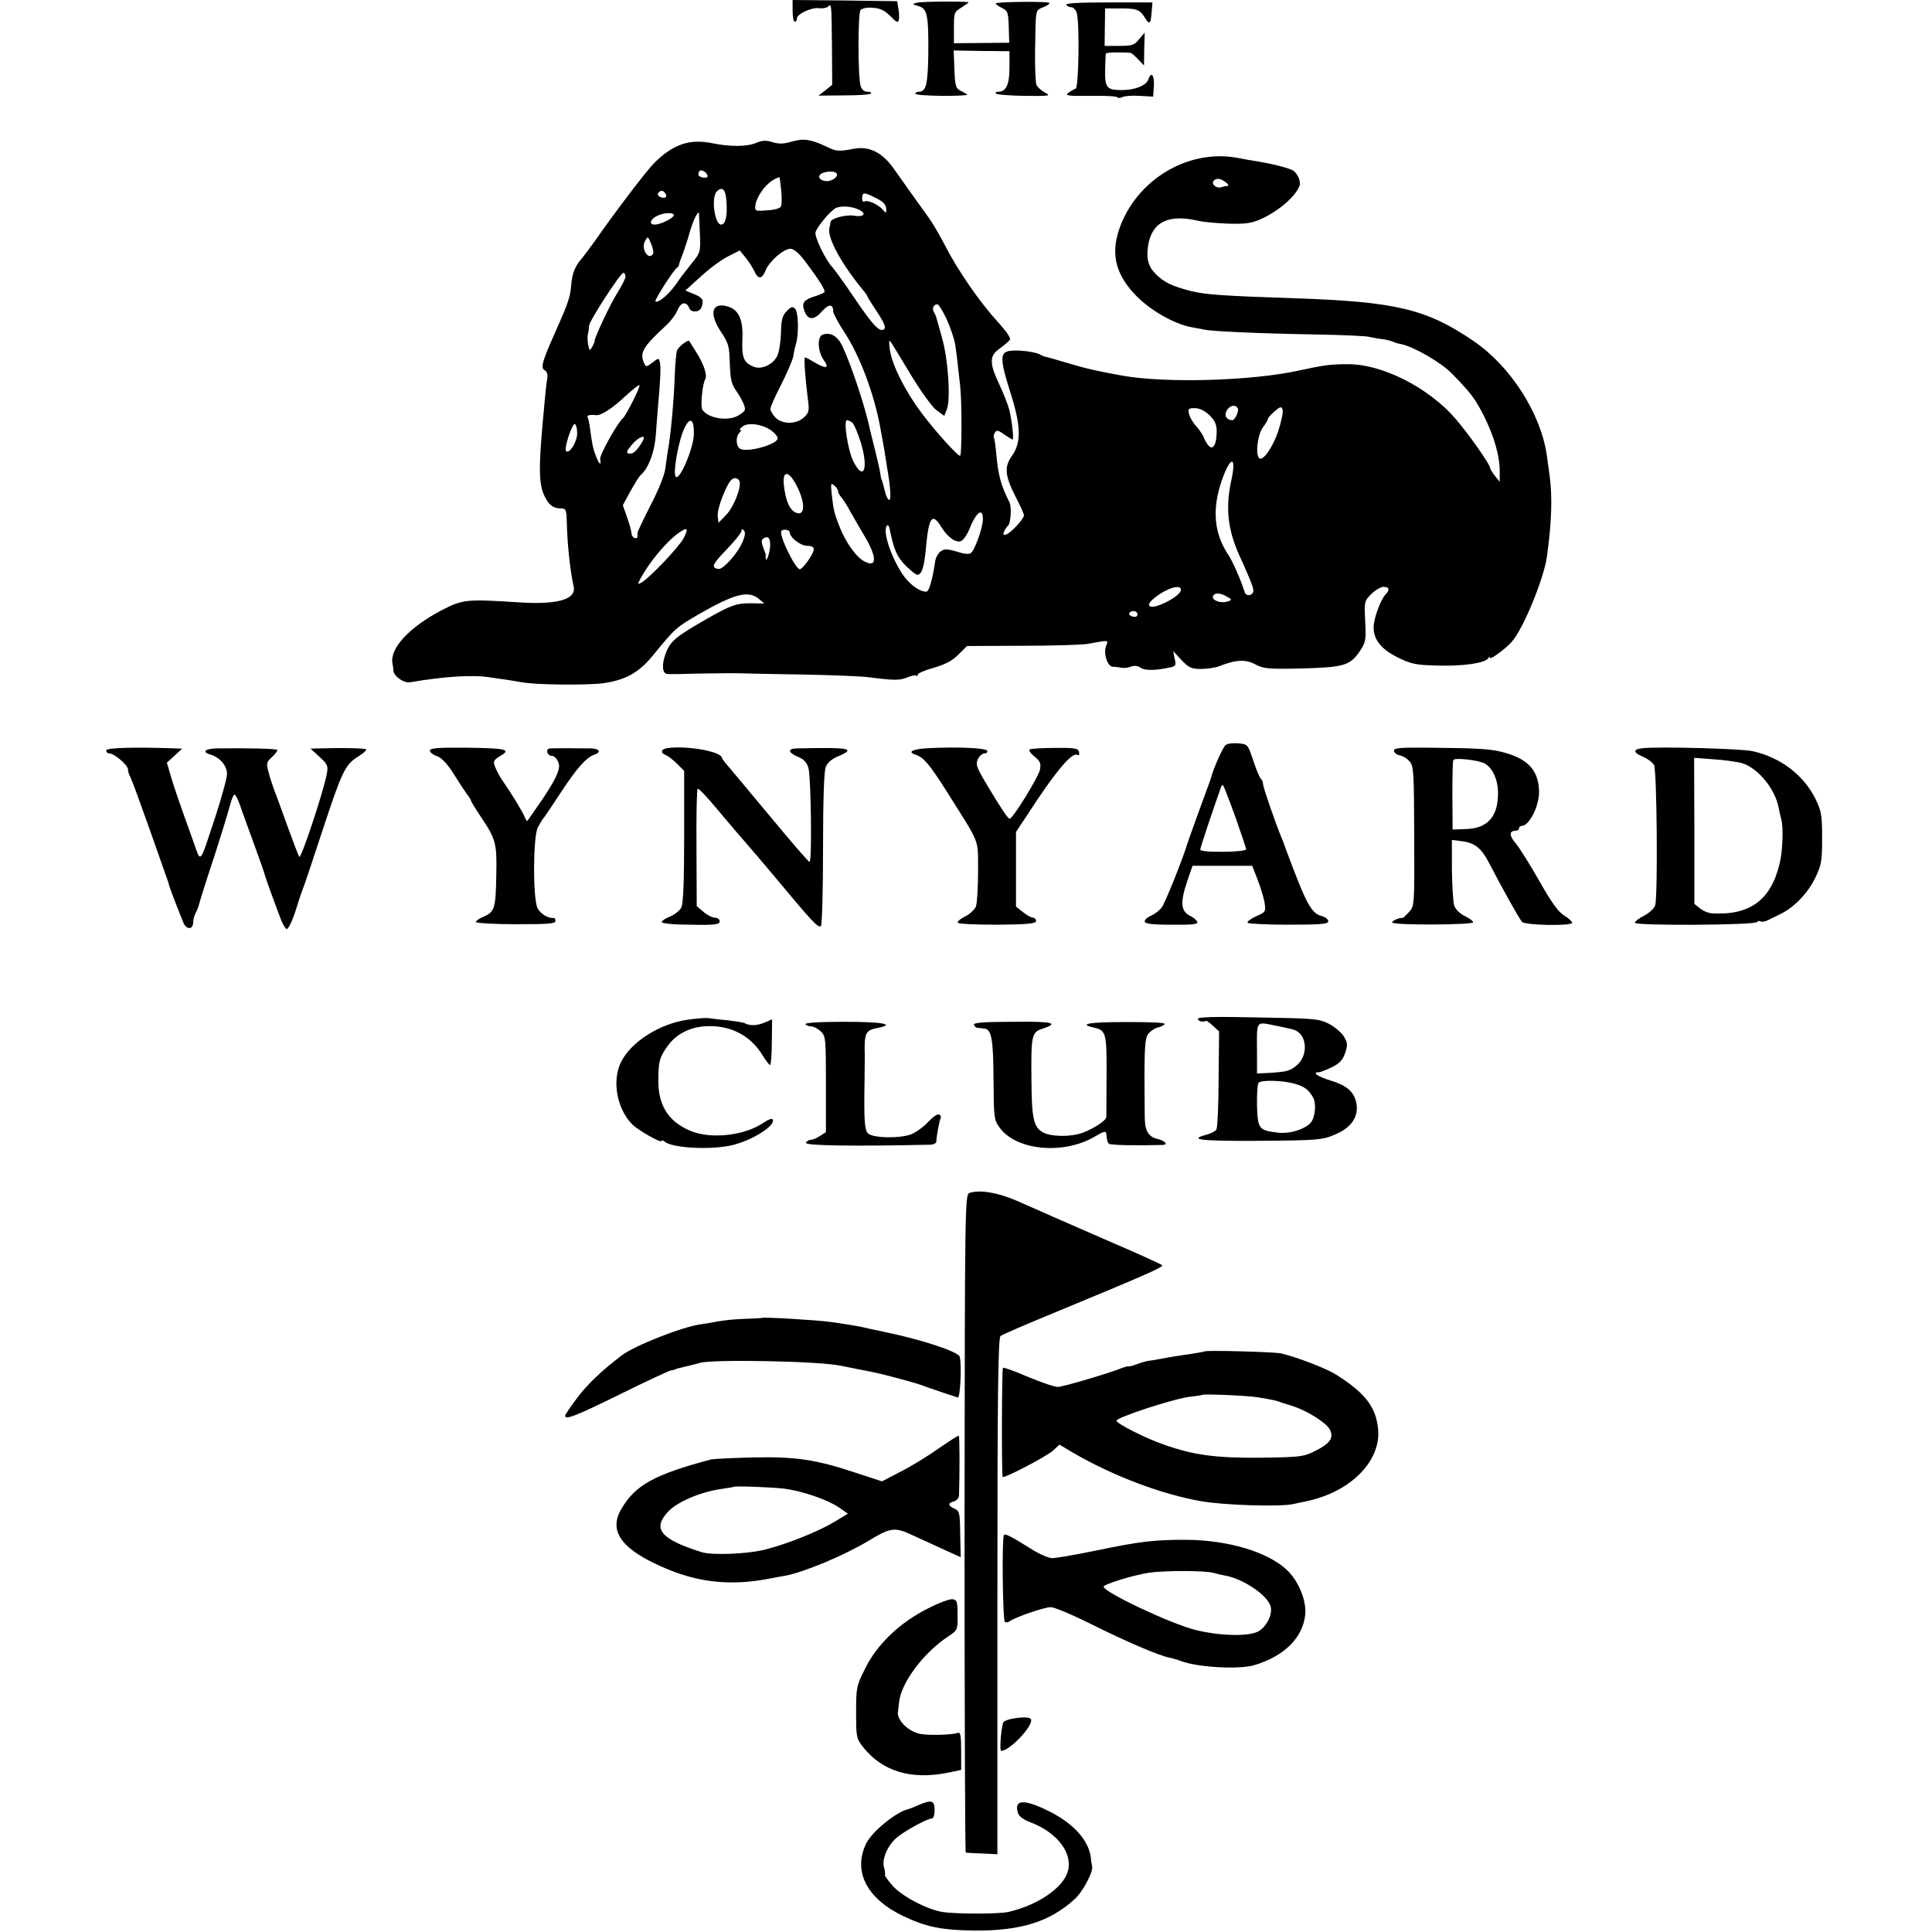
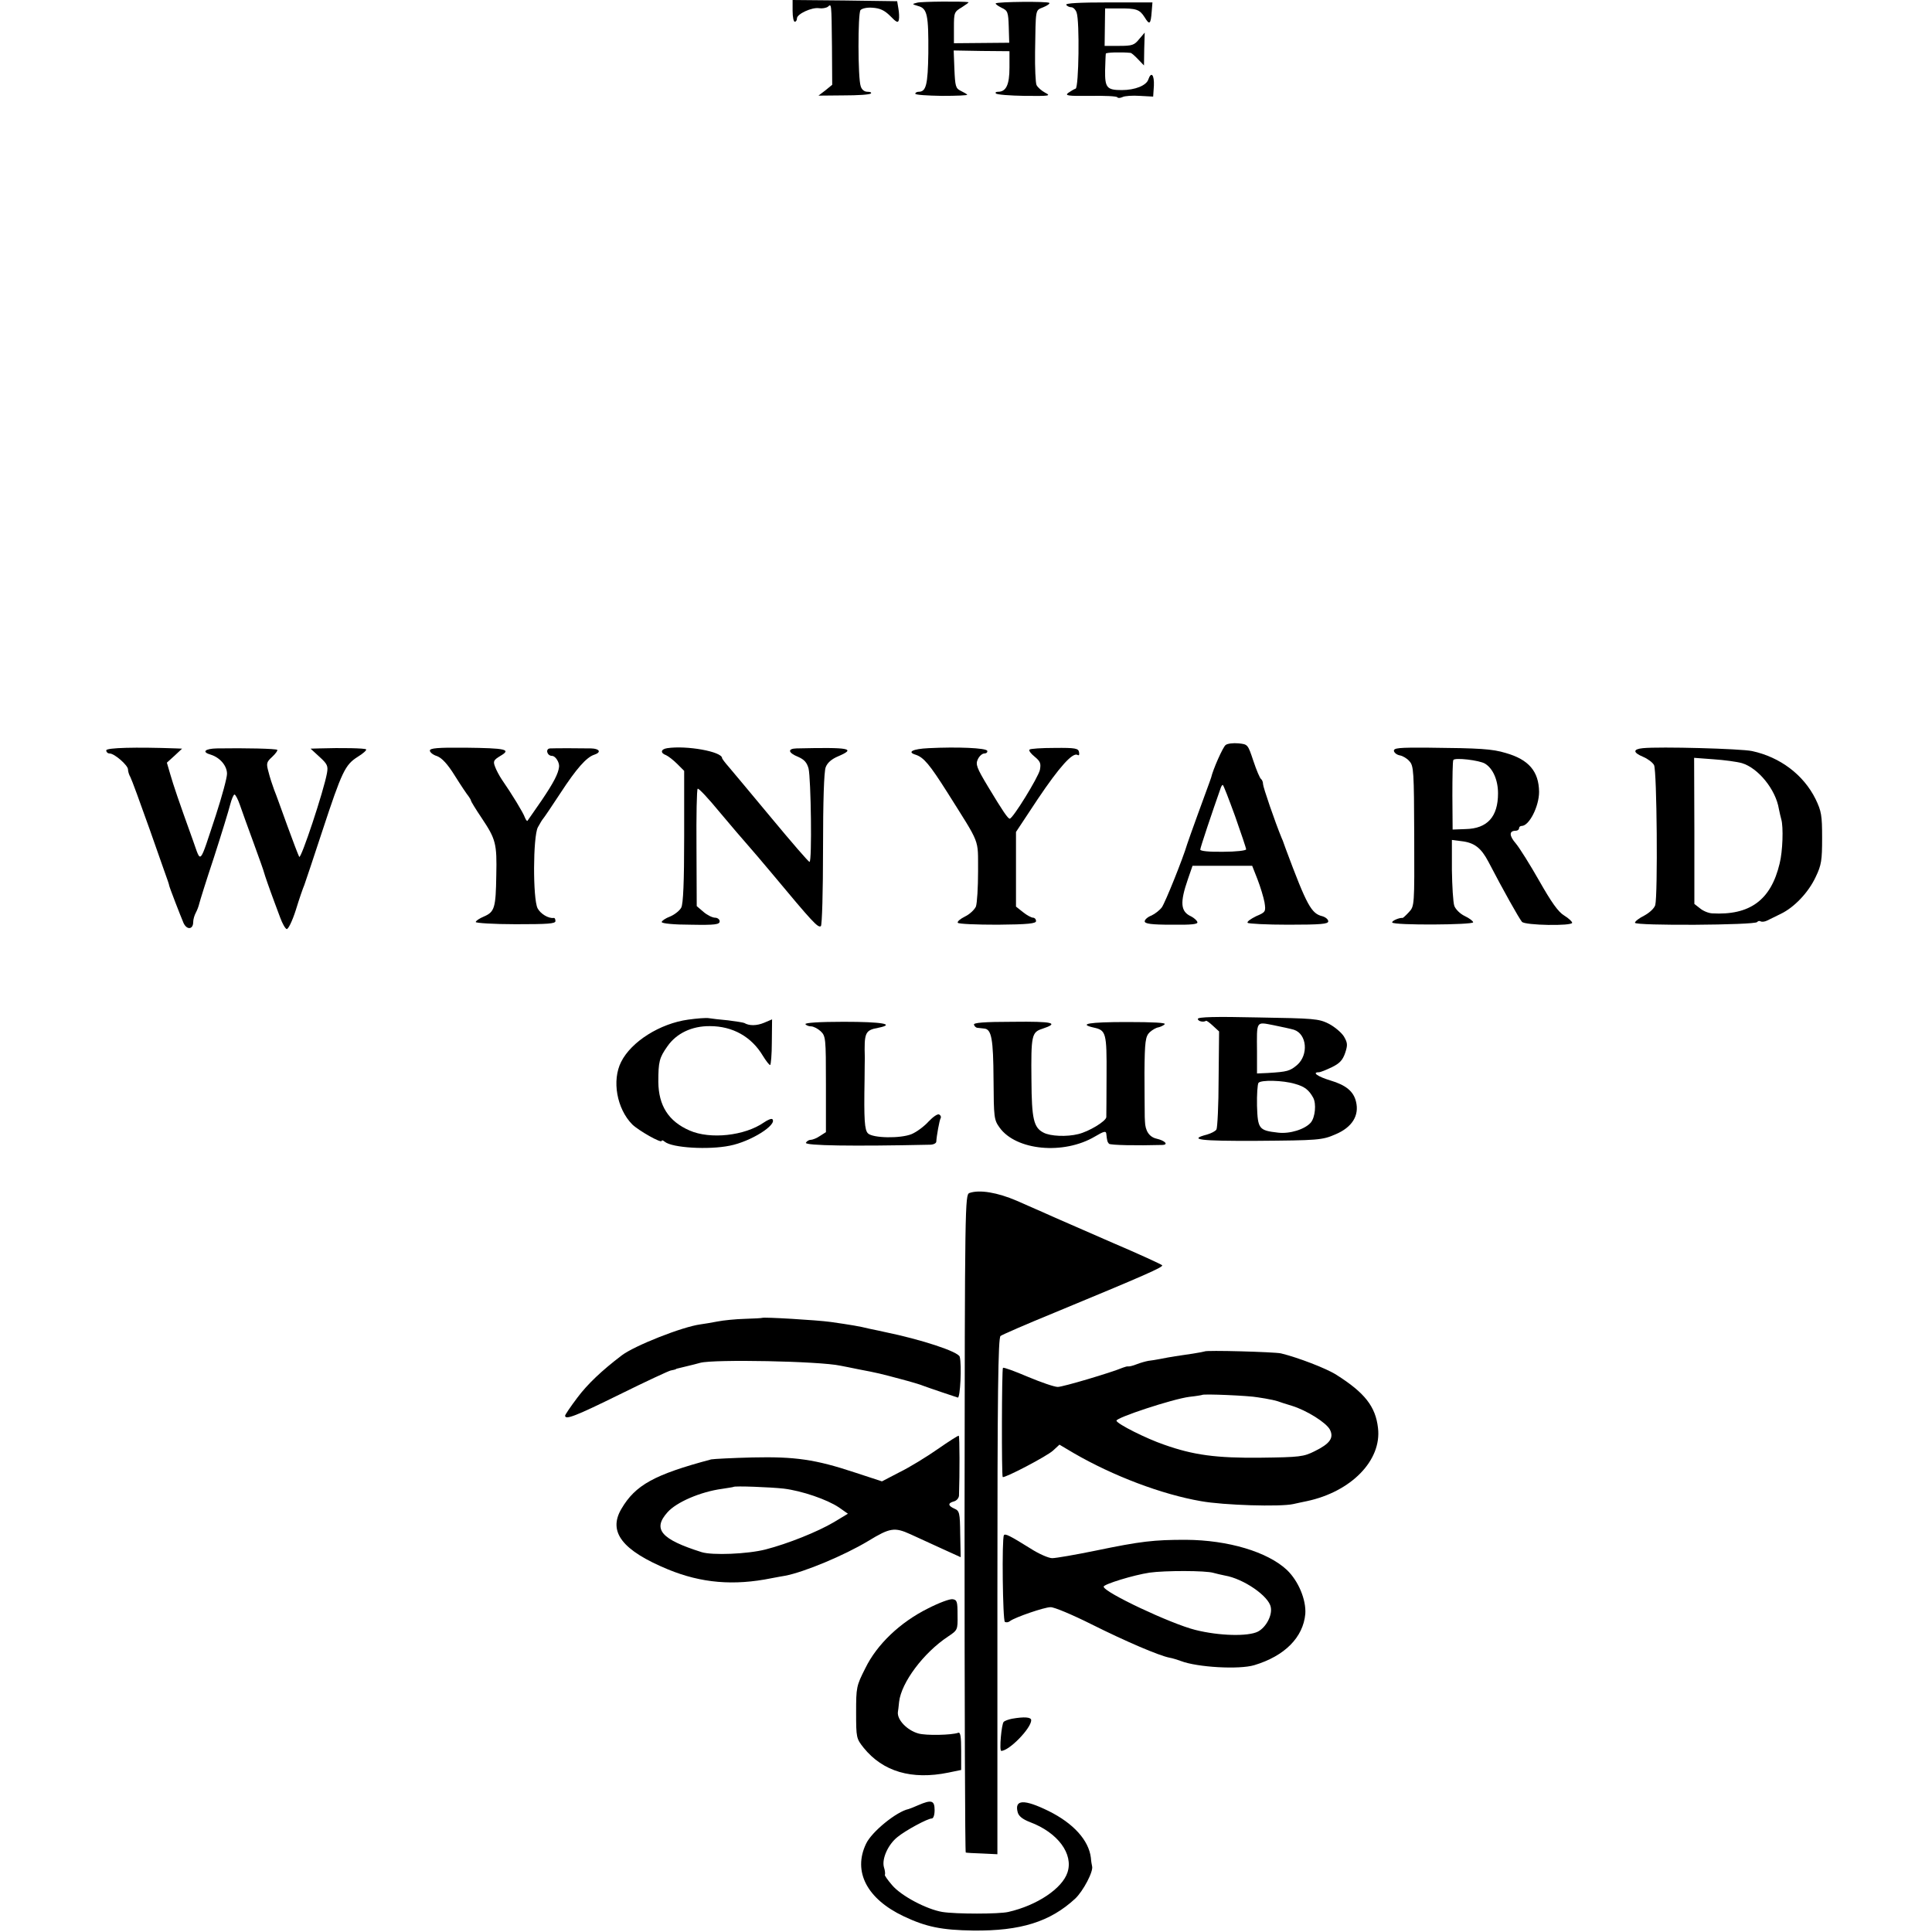
<svg xmlns="http://www.w3.org/2000/svg" version="1.0" width="800pt" height="800pt" viewBox="0 0 800 800" preserveAspectRatio="xMidYMid meet">
  <g transform="translate(0,800) scale(0.1,-0.1)" fill="#000000" stroke="none">
    <path d="M3282 7955 c0 -25 4 -45 9 -45 5 0 9 6 9 14 0 18 62 47 92 42 12 -2 29 1 36 6 15 13 15 21 17 -165 l1 -158 -28 -23 -29 -22 105 1 c57 0 108 3 112 8 4 4 -2 7 -14 7 -13 0 -24 9 -28 23 -12 33 -12 300 -1 315 6 7 27 12 50 10 30 -2 49 -10 73 -34 26 -27 33 -30 36 -16 2 9 1 31 -2 47 l-5 30 -217 3 -216 2 0 -45z" />
    <path d="M3798 7989 c-23 -6 -22 -6 4 -14 38 -10 43 -38 42 -195 -2 -131 -9 -160 -40 -160 -8 0 -14 -4 -14 -8 0 -5 50 -8 110 -9 61 0 108 2 105 5 -2 3 -15 10 -27 16 -21 10 -23 20 -26 89 l-3 78 115 -2 116 -1 0 -68 c0 -71 -14 -100 -47 -100 -9 0 -13 -3 -9 -7 4 -5 58 -9 119 -10 103 -1 110 0 85 13 -15 8 -31 22 -36 32 -4 9 -7 71 -6 137 3 183 0 171 34 185 17 7 28 15 25 18 -7 7 -215 5 -222 -2 -2 -2 8 -10 24 -18 26 -12 28 -18 30 -79 l2 -66 -114 -1 -115 -1 0 65 c0 62 1 65 33 84 17 11 30 20 27 21 -20 4 -193 3 -212 -2z" />
    <path d="M4415 7980 c3 -5 13 -10 21 -10 8 0 18 -10 22 -22 13 -35 9 -311 -4 -315 -6 -2 -20 -10 -30 -17 -16 -12 -4 -14 90 -13 59 1 110 -1 113 -6 2 -4 12 -3 21 1 9 5 42 7 72 5 l55 -3 3 45 c2 45 -11 61 -23 26 -8 -25 -55 -44 -110 -44 -62 0 -70 10 -69 82 1 34 2 64 3 69 1 5 63 7 103 3 4 -1 18 -13 31 -27 l24 -25 1 68 2 68 -23 -27 c-20 -25 -29 -28 -83 -28 l-60 0 1 78 1 77 54 0 c76 1 89 -4 110 -37 20 -33 25 -29 29 25 l3 37 -182 0 c-118 0 -179 -3 -175 -10z" />
-     <path d="M3280 7414 c-34 -10 -54 -11 -80 -3 -28 9 -44 8 -70 -3 -38 -16 -107 -16 -181 -1 -93 19 -162 -4 -240 -82 -29 -28 -157 -196 -243 -319 -22 -31 -47 -64 -55 -74 -31 -35 -42 -64 -46 -115 -4 -48 -13 -74 -66 -193 -53 -118 -61 -147 -45 -156 11 -6 15 -18 12 -36 -3 -15 -7 -54 -10 -87 -30 -312 -28 -364 14 -425 12 -16 28 -24 46 -25 28 0 29 -2 31 -55 2 -97 14 -203 28 -267 13 -55 -64 -78 -230 -67 -217 14 -230 12 -320 -35 -131 -69 -211 -156 -200 -217 2 -10 4 -24 4 -31 2 -24 44 -53 70 -48 140 24 260 32 331 20 25 -4 56 -8 70 -10 14 -2 41 -7 60 -10 56 -11 271 -13 338 -4 92 13 146 43 204 113 95 116 96 117 194 174 145 83 202 98 245 63 l24 -20 -58 1 c-62 0 -86 -9 -224 -90 -91 -54 -110 -72 -128 -122 -16 -45 -12 -79 8 -81 7 -1 68 0 137 2 69 1 143 2 165 1 22 -1 137 -3 255 -5 118 -2 242 -7 275 -11 109 -14 130 -14 162 -1 17 7 34 11 37 7 3 -3 6 -1 6 4 0 6 30 19 67 29 47 14 77 29 102 55 l35 35 231 1 c126 0 248 4 270 8 89 16 85 17 75 -9 -12 -31 6 -85 28 -86 10 0 25 -2 36 -4 10 -2 28 0 40 5 14 5 28 3 39 -5 17 -12 62 -12 120 1 26 5 28 9 21 37 l-6 31 34 -37 c31 -32 41 -37 81 -37 25 0 58 5 74 11 72 28 111 30 153 7 32 -17 53 -19 190 -16 176 5 200 12 241 72 24 36 26 45 22 123 -4 81 -4 84 25 113 17 17 40 30 51 30 24 0 27 -13 8 -32 -19 -19 -48 -96 -49 -132 -2 -53 30 -94 101 -129 56 -27 74 -31 165 -33 104 -3 195 10 208 30 4 6 8 7 8 2 0 -10 68 40 92 69 47 55 130 258 143 347 20 141 24 254 11 343 -3 22 -8 58 -11 80 -25 174 -151 370 -305 474 -194 132 -322 162 -740 176 -300 10 -365 15 -425 29 -82 21 -114 36 -149 71 -32 32 -40 64 -32 118 16 99 85 132 211 102 17 -4 69 -9 118 -11 70 -2 97 1 134 17 72 31 146 93 164 139 7 16 -7 50 -25 63 -15 10 -79 27 -145 38 -31 5 -72 12 -91 16 -204 36 -417 -94 -486 -297 -36 -107 -12 -194 78 -282 62 -60 158 -113 228 -124 14 -2 35 -7 48 -9 30 -7 226 -16 462 -20 107 -2 206 -6 220 -10 14 -3 40 -8 59 -10 18 -3 37 -8 42 -11 5 -3 19 -7 31 -9 51 -10 166 -76 210 -122 78 -79 97 -105 134 -178 41 -83 64 -163 64 -225 l0 -45 -20 25 c-11 14 -20 29 -20 33 0 14 -88 139 -142 202 -111 129 -302 227 -446 227 -72 0 -101 -4 -202 -26 -194 -43 -554 -54 -735 -21 -100 18 -149 29 -222 51 -46 14 -86 25 -90 26 -5 0 -16 4 -26 10 -25 13 -102 21 -132 14 -35 -9 -33 -40 11 -178 42 -134 43 -202 4 -256 -32 -44 -29 -82 14 -166 20 -38 36 -74 36 -80 -1 -15 -52 -71 -73 -79 -12 -4 -14 -2 -10 11 4 9 11 20 16 24 12 8 17 77 7 98 -36 71 -47 113 -55 204 -3 32 -7 62 -10 65 -2 4 0 13 5 20 6 11 14 10 38 -8 17 -11 32 -21 35 -21 6 0 -3 80 -14 124 -6 22 -24 68 -41 104 -42 89 -42 119 2 149 19 14 38 30 42 37 4 7 -18 38 -53 76 -72 79 -162 209 -214 310 -21 41 -50 91 -64 111 -35 48 -127 178 -149 209 -48 69 -103 96 -167 84 -60 -12 -73 -11 -111 8 -65 31 -96 36 -144 22z m-350 -144 c0 -9 -26 -7 -36 2 -3 4 -3 12 1 18 7 12 35 -4 35 -20z m533 13 c12 -11 -14 -33 -39 -33 -28 0 -42 19 -23 31 17 10 53 12 62 2z m-228 -74 c3 -30 2 -59 -2 -65 -4 -7 -30 -14 -58 -15 -48 -4 -50 -3 -47 21 3 32 39 84 71 103 14 9 27 14 28 13 2 -1 5 -27 8 -57z m1841 36 c10 -8 14 -15 7 -15 -6 0 -17 -2 -25 -5 -18 -7 -42 10 -34 24 10 15 28 14 52 -4z m-2068 -79 c5 -60 -4 -96 -22 -96 -27 0 -42 113 -18 137 23 23 37 9 40 -41z m-253 33 c10 -15 -1 -23 -20 -15 -9 3 -13 10 -10 16 8 13 22 13 30 -1z m866 -16 c38 -18 49 -30 49 -53 -1 -13 -2 -13 -13 0 -18 22 -63 43 -76 36 -7 -4 -11 1 -11 13 0 25 7 26 51 4z m-61 -53 c30 -16 15 -30 -25 -23 -32 5 -94 -11 -96 -26 0 -3 -2 -15 -5 -26 -8 -41 49 -146 141 -258 8 -9 15 -19 15 -21 0 -3 18 -32 41 -66 27 -41 38 -65 31 -72 -17 -17 -45 11 -122 125 -41 61 -83 119 -92 129 -28 28 -77 129 -71 147 11 29 66 93 87 101 25 9 68 5 96 -10z m-770 -21 c0 -12 -55 -39 -79 -39 -26 0 -18 24 12 37 27 13 67 14 67 2z m108 -72 c3 -82 3 -82 -35 -129 -21 -26 -51 -65 -66 -88 -29 -40 -73 -77 -83 -68 -5 5 74 129 89 139 5 3 9 10 9 15 1 5 7 23 14 39 6 17 20 57 29 90 14 49 31 85 39 85 0 0 2 -37 4 -83z m-194 -88 c-18 -30 -51 20 -33 53 11 21 12 20 25 -11 8 -18 11 -37 8 -42z m626 -26 c67 -89 90 -127 83 -134 -5 -3 -24 -12 -45 -18 -41 -14 -49 -26 -37 -59 14 -38 39 -39 71 -3 29 33 48 34 48 2 0 -9 21 -48 46 -86 64 -97 123 -254 149 -395 1 -8 6 -33 10 -55 4 -22 9 -49 10 -60 2 -11 6 -33 8 -50 14 -78 18 -135 9 -135 -5 0 -13 15 -17 33 -9 35 -12 46 -14 50 -2 1 -4 13 -6 27 -2 14 -11 54 -20 90 -9 36 -18 72 -20 80 -19 94 -76 269 -117 357 -20 42 -50 59 -82 47 -23 -9 -20 -70 5 -105 25 -35 10 -38 -39 -9 -18 11 -35 20 -38 20 -6 0 -1 -74 11 -171 7 -50 5 -58 -16 -77 -31 -30 -91 -30 -119 0 -11 12 -20 28 -20 35 0 8 20 53 45 101 24 48 47 101 50 117 2 17 8 41 12 55 11 42 9 128 -5 142 -10 10 -17 8 -34 -10 -18 -18 -23 -35 -24 -87 -1 -36 -7 -79 -14 -95 -15 -37 -64 -62 -98 -49 -42 16 -51 38 -48 111 4 80 -13 122 -55 137 -70 24 -86 -23 -35 -101 33 -49 36 -61 38 -133 2 -64 7 -86 25 -111 12 -17 27 -43 33 -58 9 -24 7 -28 -22 -46 -43 -26 -126 -13 -150 24 -8 13 0 104 12 125 10 18 -6 64 -39 116 -14 22 -26 41 -27 43 -4 7 -44 -23 -50 -38 -4 -8 -8 -55 -10 -105 -4 -112 -17 -250 -29 -315 -2 -14 -7 -45 -10 -70 -3 -26 -29 -91 -61 -152 -30 -59 -54 -110 -54 -113 1 -22 -2 -26 -12 -23 -7 3 -13 11 -13 19 0 8 -8 37 -18 66 l-18 51 32 59 c18 32 36 60 39 63 35 29 61 97 66 175 1 22 6 74 9 115 10 111 12 163 7 182 -4 16 -6 16 -30 -3 -27 -20 -27 -20 -36 0 -18 41 -2 67 95 156 17 16 38 44 45 62 14 33 37 36 48 7 7 -19 42 -18 50 2 12 31 6 42 -30 56 l-36 15 65 59 c36 33 86 70 113 83 l47 24 24 -29 c13 -16 29 -41 36 -56 16 -36 32 -35 47 2 16 39 75 90 103 90 14 -1 34 -17 57 -47z m-740 -68 c0 -9 -16 -40 -35 -70 -29 -46 -97 -191 -93 -198 1 -1 -3 -11 -9 -22 -11 -19 -12 -19 -17 5 -3 14 -4 34 -2 45 3 11 5 27 5 36 1 20 130 219 142 219 5 0 9 -7 9 -15z m1330 -177 c16 -35 31 -81 35 -103 6 -40 8 -56 21 -175 7 -60 7 -281 0 -287 -6 -6 -99 96 -157 173 -69 91 -124 199 -134 264 -4 25 -4 42 0 38 4 -3 41 -64 83 -134 43 -72 91 -138 109 -152 l33 -24 11 28 c16 44 5 207 -20 294 -11 41 -22 80 -24 85 -1 6 -6 16 -10 23 -9 14 -1 32 14 32 6 0 23 -28 39 -62z m-1300 -340 c-18 -35 -35 -65 -39 -68 -21 -15 -99 -154 -96 -171 6 -28 -4 -23 -16 9 -13 32 -17 51 -25 112 -3 25 -8 48 -11 53 -4 7 11 11 34 8 21 -3 66 26 122 78 30 28 57 49 59 46 2 -2 -10 -32 -28 -67z m2505 -28 c7 -11 -11 -50 -23 -50 -23 1 -34 18 -23 39 12 22 36 28 46 11z m168 -95 c-22 -66 -64 -127 -79 -112 -16 15 -7 95 14 125 12 16 22 33 22 37 0 4 12 18 27 31 24 21 29 22 34 8 3 -9 -5 -49 -18 -89z m-285 66 c23 -23 30 -38 30 -68 0 -51 -14 -78 -32 -60 -7 7 -16 22 -20 32 -3 11 -17 32 -30 47 -14 14 -28 38 -32 52 -6 24 -3 26 23 26 19 0 41 -10 61 -29z m-2135 -82 c-3 -58 -56 -184 -74 -174 -15 10 11 157 37 206 23 46 39 31 37 -32z m655 52 c7 -4 23 -41 36 -82 34 -111 12 -165 -31 -78 -22 43 -41 169 -26 169 4 0 14 -4 21 -9z m-1138 -45 c0 -35 -32 -87 -46 -74 -10 10 26 119 37 112 5 -3 9 -20 9 -38z m803 12 c15 -11 27 -25 27 -33 0 -26 -133 -62 -157 -42 -16 12 -17 49 -1 65 7 7 8 12 3 12 -5 0 0 6 10 14 24 18 80 10 118 -16z m-532 -45 c-22 -38 -40 -55 -56 -51 -13 2 -12 8 11 36 29 35 63 46 45 15z m2438 -160 c-25 -114 -16 -205 33 -313 42 -92 58 -132 58 -145 0 -21 -30 -27 -36 -7 -18 56 -50 128 -68 155 -59 88 -68 188 -27 307 36 103 62 105 40 3z m-1803 -19 c41 -75 39 -138 -4 -115 -24 13 -39 50 -46 111 -7 61 18 64 50 4z m-234 14 c9 -25 -24 -108 -55 -140 l-32 -33 -3 27 c-2 14 7 50 19 80 26 63 37 78 54 78 7 0 15 -6 17 -12z m408 -41 c0 -6 6 -18 14 -26 7 -9 25 -36 38 -61 14 -25 40 -70 58 -100 52 -88 52 -132 0 -105 -34 17 -79 80 -104 145 -21 53 -25 69 -32 134 -5 44 -3 48 10 36 9 -7 16 -17 16 -23z m600 -117 c0 -35 -34 -130 -51 -141 -6 -4 -26 -3 -43 3 -55 16 -64 17 -82 4 -9 -7 -19 -24 -21 -37 -11 -76 -26 -129 -37 -129 -30 0 -73 32 -102 77 -46 72 -78 170 -63 194 5 9 10 4 14 -17 17 -82 30 -111 65 -146 21 -21 43 -38 48 -38 19 0 29 32 36 110 12 131 26 150 65 86 27 -43 62 -67 83 -55 8 5 21 23 29 41 30 77 59 100 59 48z m-1239 -78 c-19 -37 -141 -165 -176 -185 -15 -8 -15 -6 -4 15 37 70 108 155 160 192 36 25 41 19 20 -22z m244 -15 c-19 -47 -81 -116 -100 -113 -32 5 -26 19 33 80 34 35 62 70 62 77 0 9 3 10 10 3 7 -7 6 -22 -5 -47z m195 39 c0 -21 44 -56 72 -56 17 0 28 -5 28 -14 0 -17 -42 -78 -57 -83 -17 -6 -91 146 -77 159 8 9 34 4 34 -6z m-81 -54 c0 -28 -17 -77 -18 -54 -1 6 -1 13 0 15 0 1 -5 15 -11 31 -8 22 -8 31 2 37 18 11 28 1 27 -29z m1701 -184 c-1 -16 -35 -41 -82 -61 -46 -19 -66 -8 -36 20 48 43 118 68 118 41z m195 -48 c-37 -13 -83 13 -54 30 7 5 26 2 43 -7 28 -15 29 -17 11 -23z m-375 -54 c0 -9 -7 -12 -20 -9 -11 3 -17 9 -14 14 8 14 34 10 34 -5z" />
    <path d="M5075 4915 c-11 -8 -52 -100 -60 -135 -1 -3 -4 -12 -7 -20 -10 -26 -89 -244 -92 -255 -18 -61 -91 -242 -105 -262 -9 -12 -28 -27 -43 -34 -16 -6 -28 -17 -28 -24 0 -10 27 -14 111 -14 85 -1 110 2 107 11 -2 7 -14 17 -25 23 -45 20 -48 57 -14 155 l19 55 124 0 123 0 22 -56 c12 -31 25 -74 29 -95 6 -39 5 -41 -35 -58 -22 -11 -38 -22 -35 -27 2 -4 79 -8 169 -8 136 0 165 3 165 14 0 8 -11 17 -24 21 -46 11 -64 43 -152 279 -4 11 -8 22 -9 25 -1 3 -4 12 -8 20 -28 68 -77 211 -77 223 0 9 -4 18 -8 21 -5 3 -19 36 -32 75 -23 69 -23 69 -62 73 -22 2 -46 -1 -53 -7z m39 -294 c25 -71 46 -133 46 -138 0 -5 -43 -10 -95 -10 -59 -1 -95 3 -95 9 0 8 50 157 85 256 2 6 6 12 8 12 3 0 25 -58 51 -129z" />
    <path d="M440 4893 c0 -7 6 -13 14 -13 20 0 76 -49 76 -66 0 -8 4 -22 10 -32 5 -9 41 -107 80 -217 39 -110 72 -206 75 -213 2 -7 5 -14 5 -17 1 -8 48 -129 60 -157 14 -30 40 -27 40 4 0 11 5 28 11 39 6 11 12 28 14 37 2 9 29 96 61 192 31 96 61 194 67 218 6 23 14 42 18 42 4 0 14 -19 22 -42 8 -24 34 -95 57 -158 23 -63 43 -119 44 -125 2 -8 19 -58 44 -125 3 -8 13 -35 22 -59 9 -25 21 -46 27 -48 6 -2 23 32 38 79 14 46 30 92 35 103 4 11 38 112 75 225 81 246 94 273 146 306 23 14 38 28 35 31 -4 5 -101 7 -195 4 l-35 -1 37 -34 c33 -30 36 -38 31 -67 -13 -73 -108 -359 -115 -347 -4 7 -26 65 -49 128 -23 63 -47 131 -55 150 -7 19 -18 52 -23 73 -10 36 -9 41 15 63 14 13 24 27 21 29 -5 5 -131 8 -250 6 -50 -1 -64 -15 -25 -26 38 -12 67 -46 67 -79 0 -17 -21 -94 -46 -171 -71 -214 -60 -202 -95 -105 -62 172 -80 226 -94 274 l-14 48 32 29 31 29 -24 1 c-168 6 -290 3 -290 -8z" />
    <path d="M1780 4892 c0 -7 13 -18 30 -23 20 -8 43 -32 74 -82 25 -40 50 -77 56 -84 5 -7 10 -15 10 -18 0 -3 20 -36 45 -73 58 -87 63 -105 60 -237 -2 -134 -7 -151 -51 -170 -19 -8 -34 -18 -34 -23 0 -4 74 -9 165 -9 133 0 165 2 165 13 0 8 -3 14 -7 13 -22 -3 -55 17 -67 40 -20 40 -19 296 1 335 9 17 19 33 22 36 3 3 35 50 71 105 67 103 109 150 141 160 30 10 22 25 -13 26 -46 1 -150 1 -170 0 -21 -1 -13 -31 8 -31 14 0 31 -27 29 -45 -3 -28 -22 -65 -72 -139 -31 -44 -57 -83 -59 -85 -2 -2 -7 5 -11 15 -6 18 -54 97 -95 156 -10 15 -23 39 -28 53 -9 23 -6 28 22 45 46 27 25 32 -147 34 -113 1 -145 -2 -145 -12z" />
    <path d="M2763 4902 c-27 -4 -30 -20 -5 -29 9 -4 30 -20 46 -36 l29 -29 0 -272 c0 -190 -4 -278 -12 -294 -6 -12 -27 -29 -46 -37 -19 -7 -35 -18 -35 -23 0 -6 52 -11 120 -11 102 -2 120 1 120 14 0 8 -9 15 -19 15 -11 0 -33 11 -48 24 l-28 24 -1 241 c-1 133 1 243 5 245 4 3 45 -41 91 -97 47 -56 99 -117 117 -137 17 -19 61 -71 98 -115 170 -204 192 -228 204 -220 5 3 9 146 9 318 0 202 4 322 11 340 7 19 25 34 51 45 77 33 50 38 -172 33 -38 -1 -35 -18 7 -35 25 -11 36 -23 43 -48 10 -41 15 -388 4 -387 -4 0 -74 81 -157 181 -82 99 -162 194 -177 212 -15 17 -28 34 -28 37 -1 27 -147 53 -227 41z" />
    <path d="M3845 4902 c-66 -3 -90 -16 -54 -27 34 -11 58 -40 131 -155 140 -223 127 -189 128 -327 0 -67 -4 -133 -9 -147 -6 -13 -26 -32 -45 -41 -20 -10 -33 -21 -30 -26 3 -5 77 -8 165 -8 127 1 159 5 159 15 0 8 -6 14 -12 14 -7 0 -26 10 -42 23 l-29 23 0 155 0 154 90 136 c90 134 145 195 165 183 6 -4 8 1 6 12 -3 15 -14 18 -101 17 -54 0 -101 -3 -104 -7 -4 -4 6 -17 21 -29 24 -20 27 -28 22 -55 -7 -31 -112 -202 -125 -202 -8 1 -28 30 -90 133 -47 78 -52 92 -42 113 6 13 18 24 27 24 8 0 14 5 12 11 -4 12 -124 17 -243 11z" />
    <path d="M5772 4890 c2 -8 13 -16 25 -18 11 -2 29 -12 39 -24 18 -19 19 -43 20 -310 1 -289 1 -290 -22 -315 -12 -13 -24 -24 -26 -24 -14 2 -47 -13 -43 -19 7 -12 335 -10 335 1 0 5 -16 17 -35 26 -19 9 -38 28 -43 42 -5 14 -9 82 -10 149 l0 124 39 -5 c54 -6 82 -28 112 -85 63 -121 126 -233 139 -249 12 -15 208 -18 208 -4 0 5 -15 19 -33 30 -25 15 -53 55 -103 143 -38 67 -82 137 -97 155 -28 32 -29 53 -1 53 8 0 14 5 14 10 0 6 5 10 11 10 31 0 72 81 72 141 -1 85 -43 134 -138 161 -56 17 -107 20 -318 22 -126 1 -147 -1 -145 -14z m377 -52 c33 -20 54 -68 54 -123 0 -97 -44 -146 -134 -148 l-54 -2 -1 140 c0 77 1 144 4 148 6 11 108 -1 131 -15z" />
    <path d="M6803 4902 c-42 -4 -42 -18 1 -36 19 -8 39 -23 45 -34 12 -22 16 -538 5 -580 -4 -13 -23 -31 -45 -43 -22 -11 -39 -24 -39 -30 0 -13 498 -10 506 3 3 4 9 6 14 3 5 -3 17 -2 27 3 10 5 36 18 57 28 56 27 115 89 145 154 23 48 26 68 26 160 0 94 -3 111 -27 161 -50 101 -147 174 -263 199 -47 10 -382 19 -452 12z m410 -62 c67 -20 140 -109 153 -190 3 -14 7 -33 10 -43 9 -31 6 -132 -7 -183 -36 -151 -123 -215 -280 -206 -15 1 -37 10 -50 21 l-23 18 0 303 -1 302 80 -6 c44 -3 97 -10 118 -16z" />
    <path d="M2850 3778 c-117 -16 -236 -91 -278 -175 -39 -77 -18 -194 46 -259 27 -26 122 -80 122 -68 0 4 6 2 13 -4 31 -25 181 -34 269 -16 87 17 198 87 176 110 -4 3 -19 -3 -35 -14 -79 -55 -222 -71 -308 -33 -87 38 -128 103 -129 201 0 84 4 100 38 148 37 53 101 84 176 83 94 0 172 -44 219 -123 13 -21 26 -38 30 -38 3 0 7 43 7 95 l1 94 -33 -14 c-31 -13 -62 -13 -82 -1 -4 2 -35 7 -67 11 -33 3 -69 7 -80 9 -11 2 -49 -1 -85 -6z" />
    <path d="M4960 3781 c0 -10 23 -15 34 -8 3 1 15 -8 29 -21 l25 -23 -2 -197 c0 -108 -5 -203 -9 -209 -4 -7 -22 -16 -39 -21 -81 -21 -28 -27 204 -26 257 2 273 3 328 27 69 29 99 78 85 135 -10 43 -42 69 -106 88 -53 16 -78 34 -48 34 7 0 31 10 54 21 33 16 45 30 55 59 11 33 10 42 -5 68 -10 16 -38 40 -63 53 -42 21 -61 22 -294 26 -176 4 -248 2 -248 -6z m398 -45 c54 -18 61 -104 13 -146 -30 -25 -40 -28 -121 -33 l-45 -2 0 90 c-1 130 -5 124 68 110 34 -7 72 -15 85 -19z m4 -224 c40 -11 58 -25 76 -58 13 -25 8 -80 -10 -102 -24 -28 -87 -48 -136 -42 -79 9 -84 15 -87 111 -1 46 2 89 6 95 10 13 101 11 151 -4z" />
    <path d="M3335 3759 c4 -5 14 -9 24 -9 9 0 27 -9 39 -20 21 -20 22 -28 22 -219 l0 -199 -25 -16 c-13 -9 -31 -16 -39 -16 -7 0 -16 -6 -19 -12 -4 -12 193 -15 514 -8 14 0 26 6 26 13 1 22 13 89 18 97 3 5 0 12 -6 15 -6 4 -25 -9 -44 -29 -18 -20 -49 -43 -70 -52 -46 -19 -161 -17 -181 3 -14 14 -17 55 -14 223 0 41 1 82 1 90 -3 104 1 114 55 124 75 15 16 25 -142 25 -101 0 -162 -4 -159 -10z" />
-     <path d="M4033 3757 c2 -7 9 -13 15 -13 7 -1 19 -2 27 -3 31 -2 38 -44 39 -211 1 -158 2 -167 25 -199 68 -95 265 -114 395 -37 37 22 46 24 47 11 3 -28 4 -33 11 -41 6 -6 114 -8 221 -5 27 1 11 18 -24 26 -30 7 -47 32 -48 72 -1 10 -1 26 -1 36 0 14 -1 94 -1 165 1 130 4 151 22 168 11 10 27 19 36 20 8 2 20 7 26 13 6 6 -46 9 -157 9 -157 0 -203 -8 -137 -23 51 -11 54 -22 53 -198 0 -89 -1 -167 -1 -173 -2 -17 -71 -59 -116 -70 -48 -12 -116 -9 -144 6 -41 21 -49 57 -50 217 -2 186 1 199 45 213 72 24 45 31 -121 29 -122 0 -165 -4 -162 -12z" />
+     <path d="M4033 3757 c2 -7 9 -13 15 -13 7 -1 19 -2 27 -3 31 -2 38 -44 39 -211 1 -158 2 -167 25 -199 68 -95 265 -114 395 -37 37 22 46 24 47 11 3 -28 4 -33 11 -41 6 -6 114 -8 221 -5 27 1 11 18 -24 26 -30 7 -47 32 -48 72 -1 10 -1 26 -1 36 0 14 -1 94 -1 165 1 130 4 151 22 168 11 10 27 19 36 20 8 2 20 7 26 13 6 6 -46 9 -157 9 -157 0 -203 -8 -137 -23 51 -11 54 -22 53 -198 0 -89 -1 -167 -1 -173 -2 -17 -71 -59 -116 -70 -48 -12 -116 -9 -144 6 -41 21 -49 57 -50 217 -2 186 1 199 45 213 72 24 45 31 -121 29 -122 0 -165 -4 -162 -12" />
    <path d="M4014 3060 c-18 -7 -19 -44 -20 -1369 0 -748 2 -1362 5 -1362 3 -1 34 -3 69 -4 l62 -3 0 1068 c0 842 3 1070 13 1078 6 5 107 49 222 96 372 154 455 190 447 197 -4 4 -95 46 -203 92 -108 47 -218 95 -245 107 -27 12 -62 28 -79 35 -16 7 -50 22 -75 33 -79 34 -154 47 -196 32z" />
    <path d="M3156 2543 c-1 -1 -33 -3 -71 -4 -38 -1 -89 -6 -114 -11 -25 -5 -57 -10 -71 -12 -75 -10 -272 -88 -325 -128 -83 -63 -142 -119 -184 -175 -28 -37 -51 -71 -51 -75 0 -19 45 -1 226 88 107 53 202 97 211 99 10 2 19 4 21 5 1 2 5 3 10 4 4 1 21 5 37 9 17 4 41 10 55 14 57 15 491 7 580 -12 14 -3 48 -9 75 -15 79 -15 91 -18 173 -40 42 -11 86 -24 97 -29 11 -4 45 -16 75 -26 30 -10 60 -20 66 -22 10 -4 17 135 8 169 -6 21 -157 71 -313 103 -9 2 -36 8 -61 13 -40 10 -76 16 -160 28 -57 8 -279 21 -284 17z" />
    <path d="M4988 2404 c-2 -1 -23 -5 -48 -9 -56 -8 -96 -14 -135 -22 -16 -3 -39 -7 -50 -8 -11 -2 -33 -8 -48 -14 -15 -6 -31 -10 -35 -9 -4 1 -14 -2 -22 -5 -50 -21 -249 -80 -270 -80 -14 0 -69 19 -124 42 -54 23 -100 40 -103 37 -5 -5 -6 -447 -1 -452 7 -6 185 87 209 110 l26 24 59 -35 c164 -95 365 -171 527 -199 94 -17 328 -24 382 -12 17 4 42 9 56 12 184 39 311 169 295 303 -10 89 -55 146 -172 220 -42 27 -160 72 -230 89 -28 6 -311 14 -316 8z m220 -190 c21 -3 44 -7 52 -9 8 -1 22 -5 30 -7 8 -3 35 -12 59 -19 62 -19 143 -70 158 -99 17 -34 0 -58 -63 -89 -46 -23 -61 -25 -224 -27 -184 -2 -279 11 -400 54 -73 25 -193 85 -197 99 -4 12 232 90 302 99 28 3 51 7 53 8 5 5 194 -3 230 -10z" />
    <path d="M3882 1999 c-46 -32 -116 -75 -157 -95 l-73 -38 -113 37 c-163 54 -247 66 -424 62 -82 -2 -159 -6 -170 -8 -236 -63 -314 -106 -372 -205 -56 -95 3 -172 194 -251 137 -56 270 -68 428 -36 22 4 47 9 55 10 80 15 245 84 345 144 90 55 109 58 175 28 30 -14 89 -41 131 -60 l77 -35 -2 96 c-1 88 -3 96 -24 105 -27 12 -28 23 -2 30 11 3 20 13 21 24 3 88 3 245 -1 248 -3 1 -42 -24 -88 -56z m-637 -163 c75 -9 180 -45 229 -78 l37 -26 -58 -35 c-68 -40 -190 -89 -283 -113 -74 -19 -221 -25 -265 -11 -168 53 -204 95 -141 165 37 42 137 85 226 97 25 4 46 7 47 8 4 5 155 -1 208 -7z" />
    <path d="M4157 1643 c-9 -15 -5 -353 4 -359 6 -3 15 -2 22 4 20 15 141 57 167 57 14 1 90 -31 170 -71 144 -72 278 -129 322 -138 13 -2 34 -9 48 -14 68 -26 241 -36 304 -17 126 38 202 115 211 212 4 58 -28 136 -76 182 -80 75 -243 124 -419 125 -133 0 -186 -6 -374 -45 -83 -17 -164 -31 -179 -31 -15 0 -56 18 -90 40 -85 53 -105 63 -110 55z m868 -156 c11 -3 32 -8 47 -11 77 -13 182 -85 190 -131 7 -33 -19 -83 -53 -101 -41 -21 -161 -18 -260 7 -100 25 -379 156 -379 179 0 10 123 48 190 58 62 9 234 9 265 -1z" />
    <path d="M3843 1340 c-115 -57 -212 -149 -260 -248 -37 -73 -38 -79 -38 -183 0 -105 1 -108 31 -146 80 -99 199 -134 351 -103 l53 11 0 79 c0 59 -3 78 -12 75 -28 -10 -134 -12 -165 -3 -47 13 -89 57 -85 89 1 4 3 23 5 42 9 80 101 203 202 270 40 27 41 27 40 89 0 56 -2 63 -20 66 -12 2 -57 -15 -102 -38z" />
    <path d="M4190 883 c-14 -3 -29 -8 -34 -13 -9 -9 -19 -120 -10 -120 33 0 124 94 124 127 0 13 -29 15 -80 6z" />
    <path d="M3802 525 c-18 -8 -36 -15 -40 -16 -49 -10 -153 -94 -176 -144 -55 -115 4 -228 156 -300 93 -44 157 -57 288 -59 196 -2 318 36 422 132 33 31 77 114 70 135 -1 4 -4 20 -5 35 -9 72 -72 142 -175 193 -102 50 -142 48 -128 -5 4 -16 20 -29 51 -41 115 -43 181 -132 155 -209 -22 -66 -126 -136 -245 -163 -39 -9 -217 -9 -273 0 -65 11 -170 66 -208 111 -19 22 -32 41 -30 43 2 3 1 17 -4 32 -9 34 17 93 56 124 34 28 125 77 142 77 7 0 12 14 12 35 0 40 -13 44 -68 20z" />
  </g>
</svg>